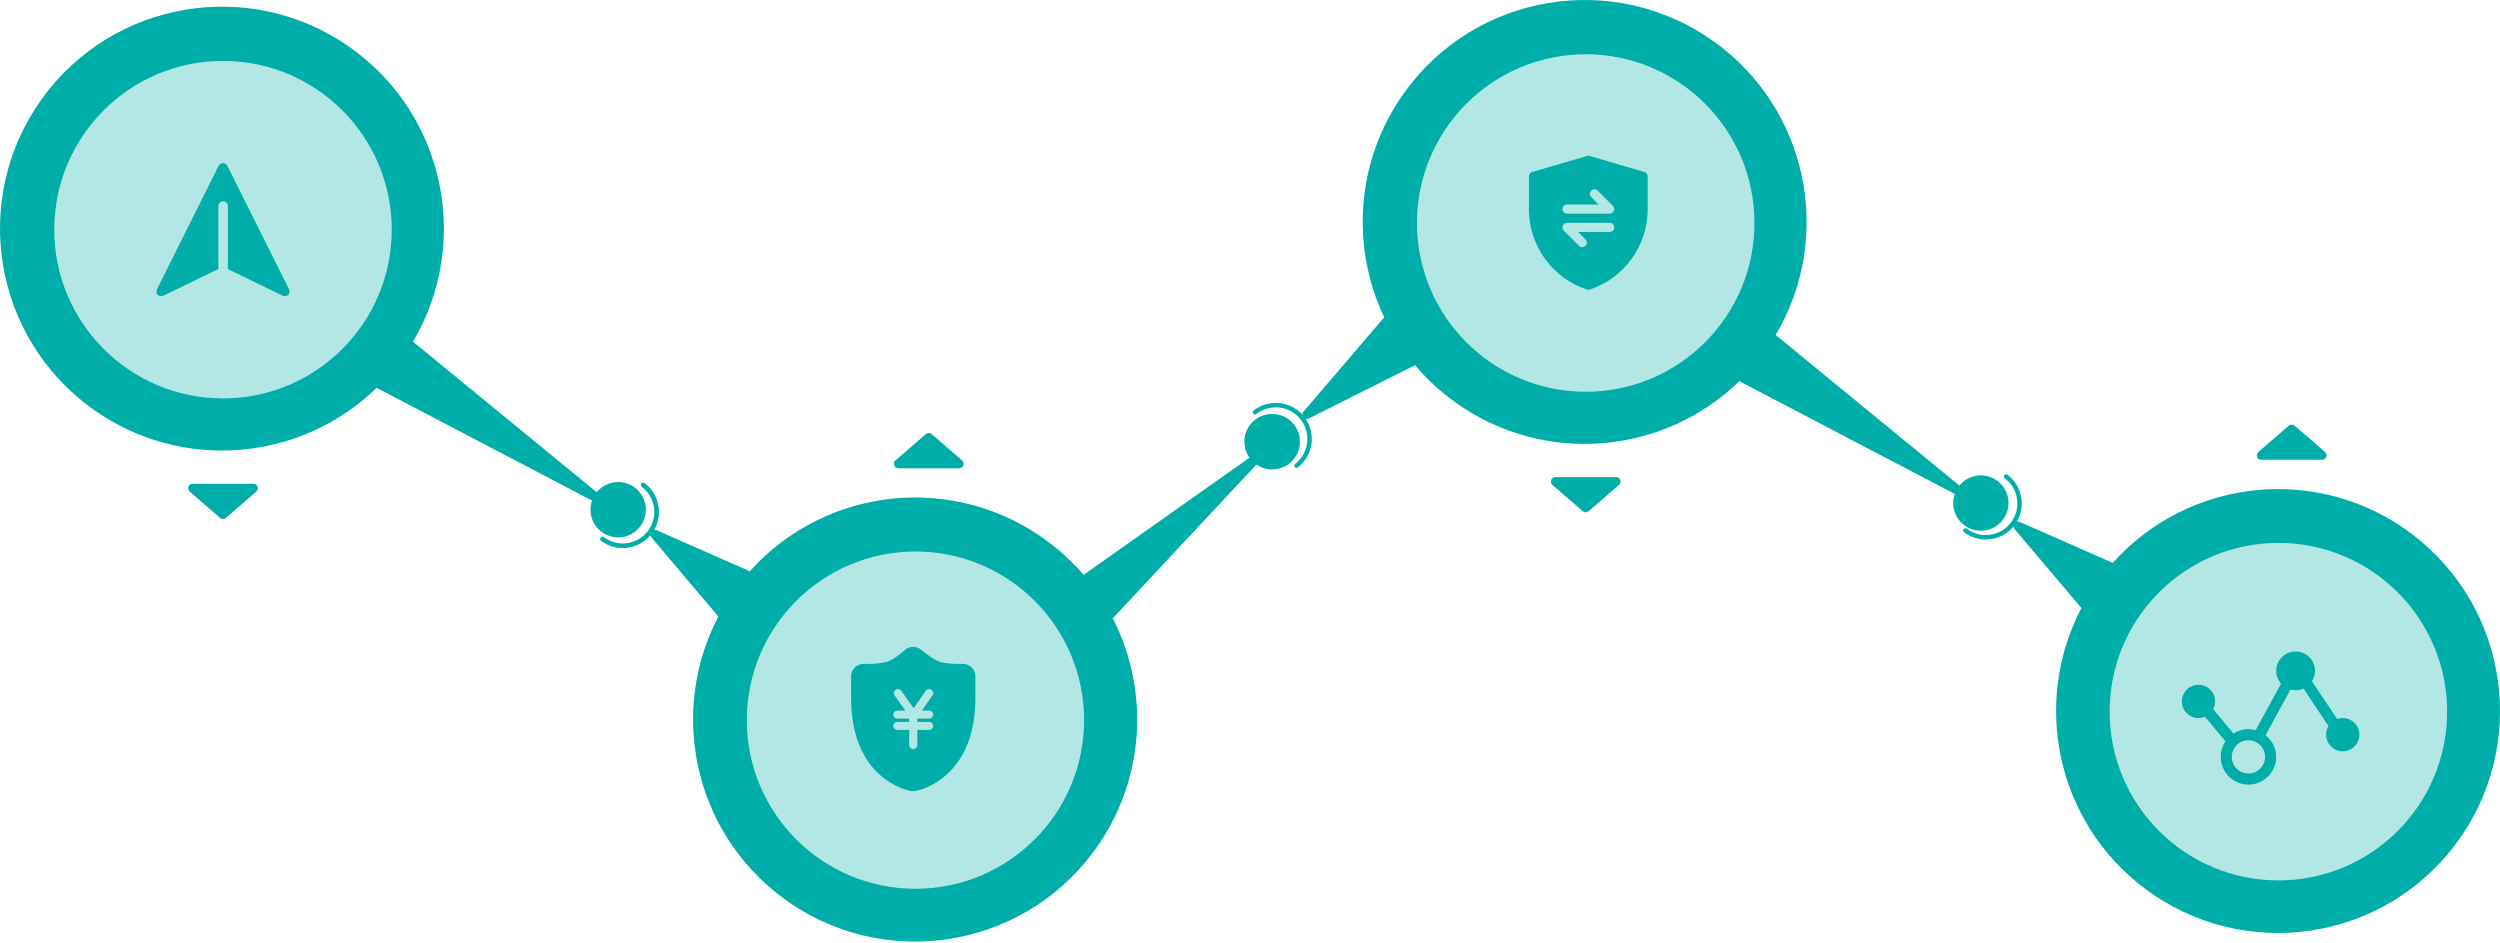
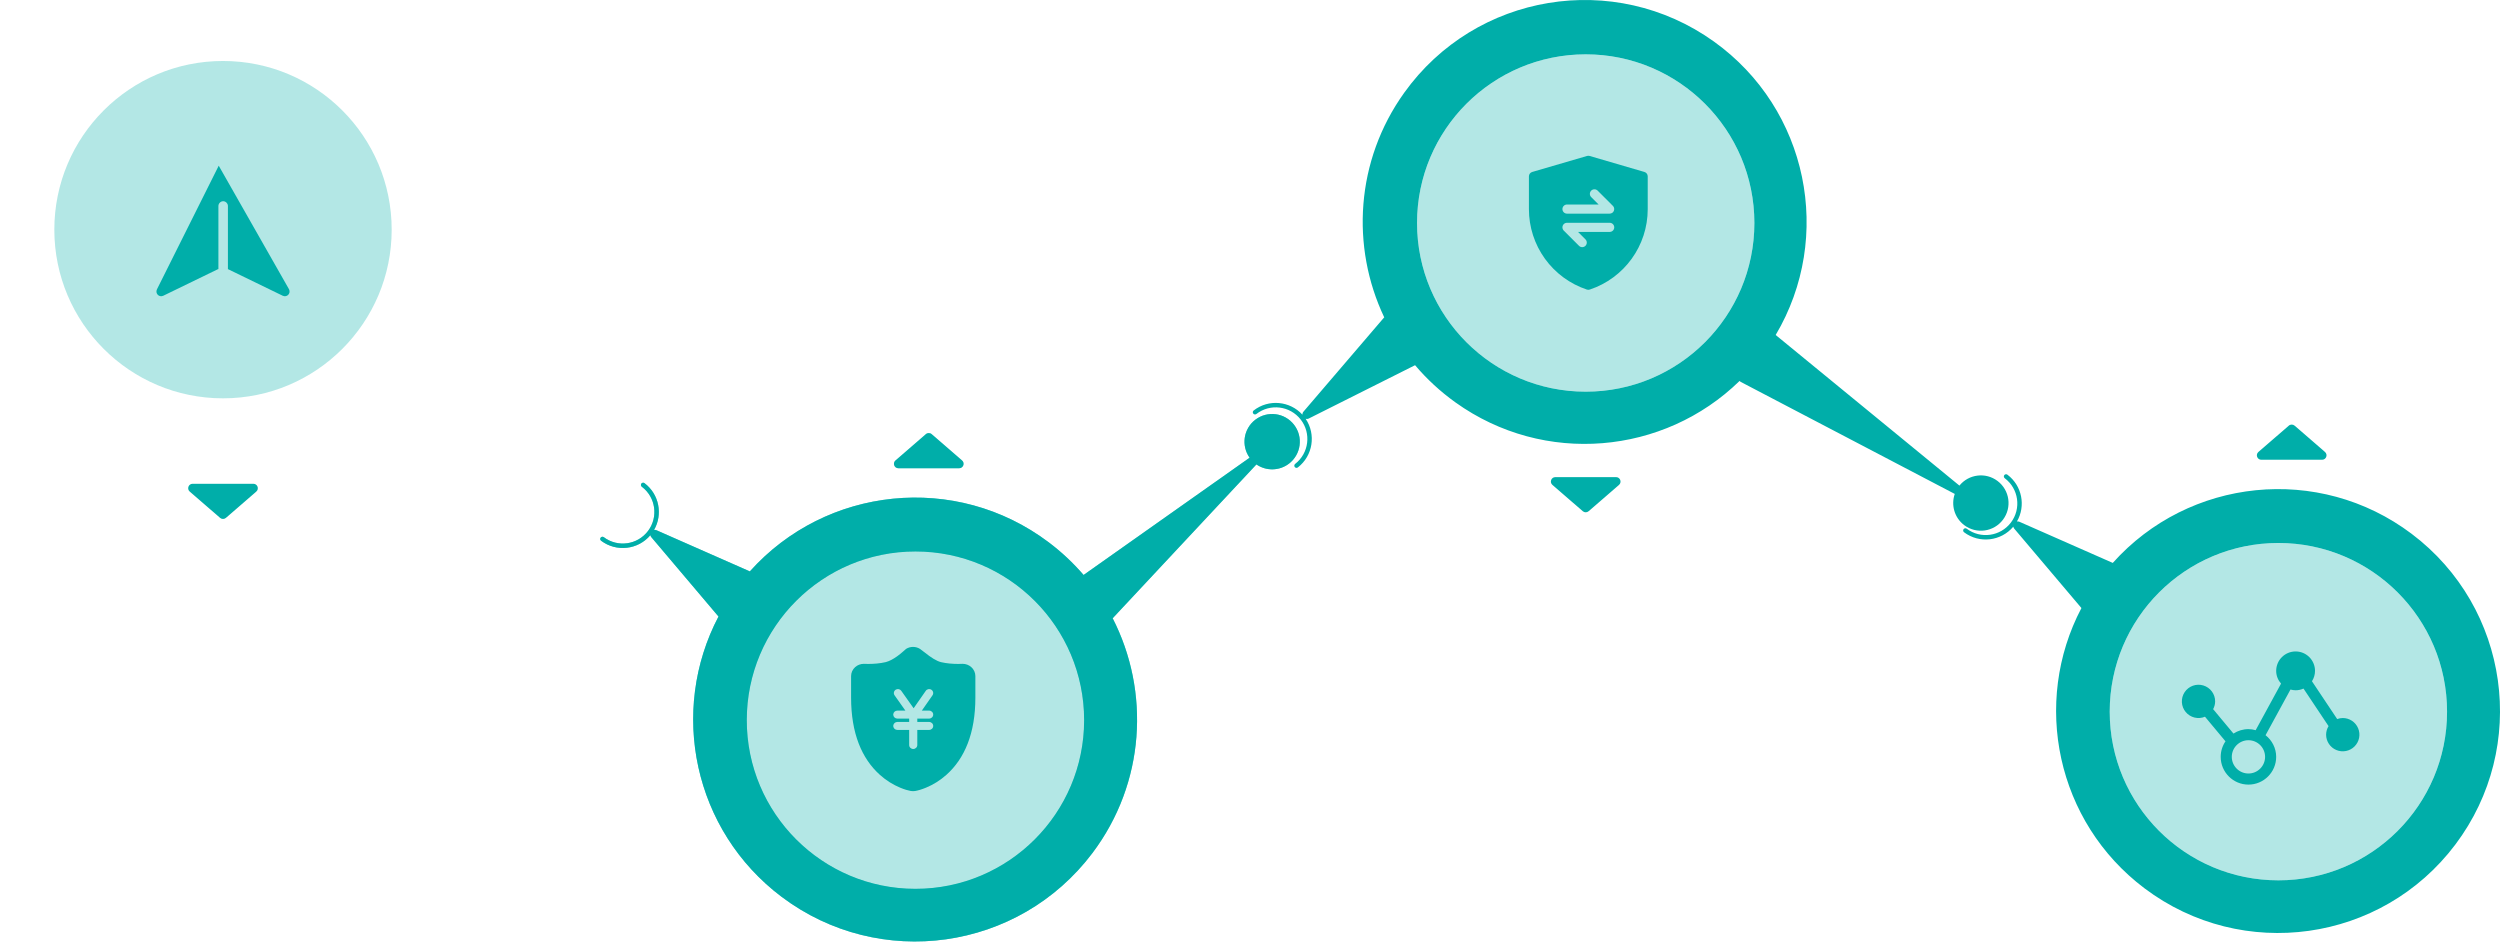
<svg xmlns="http://www.w3.org/2000/svg" width="1127" height="425" viewBox="0 0 1127 425" fill="none">
-   <path d="M18.72 44.797C50.897 -0.124 113.396 -10.456 158.317 21.72C200.851 52.186 212.373 109.838 186.163 154.013L268.998 221.909C273.207 216.727 280.797 215.767 286.174 219.817C291.675 223.96 292.776 231.779 288.632 237.28C284.489 242.78 276.67 243.88 271.17 239.737C266.726 236.39 265.154 230.646 266.897 225.661L170.428 175.168C170.213 175.055 170.03 174.908 169.877 174.74C135.826 207.982 81.831 213.069 41.797 184.394C-3.124 152.218 -13.456 89.718 18.72 44.797ZM100.53 27.491C58.535 27.491 24.492 61.535 24.492 103.529C24.492 145.524 58.535 179.567 100.53 179.567C142.524 179.567 176.568 145.524 176.568 103.529C176.568 61.535 142.524 27.491 100.53 27.491Z" fill="#00AEA9" />
  <circle cx="100.531" cy="103.53" r="76.038" fill="#00AEA9" fill-opacity="0.3" />
  <path d="M101.841 233.461C101.089 234.112 99.973 234.112 99.221 233.461L85.526 221.601C84.125 220.388 84.983 218.087 86.836 218.087L114.226 218.087C116.078 218.087 116.936 220.388 115.536 221.601L101.841 233.461Z" fill="#00AEA9" />
-   <path d="M98.315 121.317L73.59 133.33C71.731 134.188 69.873 132.329 70.731 130.469L98.601 74.695C99.459 73.122 101.603 73.122 102.46 74.695L130.33 130.469C131.188 132.329 129.33 134.188 127.472 133.33L102.746 121.317L102.746 92.858C102.746 91.713 101.746 90.712 100.602 90.712C99.459 90.712 98.458 91.713 98.458 92.858L98.458 121.317L98.315 121.317Z" fill="#00AEA9" />
+   <path d="M98.315 121.317L73.59 133.33C71.731 134.188 69.873 132.329 70.731 130.469L98.601 74.695L130.33 130.469C131.188 132.329 129.33 134.188 127.472 133.33L102.746 121.317L102.746 92.858C102.746 91.713 101.746 90.712 100.602 90.712C99.459 90.712 98.458 91.713 98.458 92.858L98.458 121.317L98.315 121.317Z" fill="#00AEA9" />
  <path d="M633.029 41.797C665.205 -3.124 727.705 -13.456 772.626 18.72C815.16 49.187 826.682 106.839 800.473 151.014L883.307 218.91C887.516 213.728 895.107 212.767 900.484 216.817C905.984 220.961 907.085 228.779 902.942 234.28C898.798 239.781 890.98 240.881 885.479 236.738C881.036 233.391 879.463 227.646 881.206 222.662L784.737 172.169C784.522 172.056 784.338 171.909 784.185 171.741C750.135 204.984 696.14 210.07 656.106 181.394C649.22 176.462 643.147 170.816 637.915 164.631L590.023 188.653C589.523 188.903 589.027 188.93 588.591 188.806C593.333 195.834 591.875 205.434 585.081 210.712C584.645 211.05 584.016 210.972 583.677 210.536C583.338 210.1 583.417 209.471 583.853 209.132C590.067 204.305 591.191 195.354 586.364 189.14C581.537 182.927 572.585 181.802 566.372 186.629C565.935 186.968 565.307 186.888 564.969 186.452C564.63 186.016 564.709 185.388 565.144 185.049C571.887 179.811 581.458 180.717 587.112 186.922C587.095 186.466 587.24 185.989 587.606 185.562L623.789 143.303C623.86 143.22 623.938 143.145 624.018 143.077C608.912 111.277 611.076 72.446 633.029 41.797ZM714.838 24.493C672.844 24.493 638.8 58.536 638.8 100.531C638.8 142.525 672.844 176.569 714.838 176.569C756.833 176.569 790.876 142.525 790.876 100.531C790.876 58.536 756.833 24.493 714.838 24.493Z" fill="#00AEA9" />
  <circle cx="714.837" cy="100.531" r="76.038" fill="#00AEA9" fill-opacity="0.3" />
  <path d="M716.147 230.46C715.395 231.111 714.279 231.111 713.527 230.46L699.832 218.599C698.432 217.387 699.29 215.086 701.142 215.086L728.532 215.086C730.385 215.086 731.243 217.387 729.842 218.599L716.147 230.46Z" fill="#00AEA9" />
  <path d="M715.448 70.303C715.824 70.193 716.225 70.193 716.601 70.303L741.308 77.521C742.188 77.777 742.791 78.582 742.791 79.498V94.299C742.791 110.742 732.268 125.34 716.667 130.538C716.245 130.678 715.788 130.678 715.365 130.538C707.757 128.003 701.138 123.139 696.448 116.633C691.759 110.128 689.235 102.311 689.235 94.291V79.498C689.235 78.582 689.84 77.777 690.718 77.521L715.448 70.303ZM705.384 100.699C705.316 100.737 705.251 100.779 705.188 100.824L705.156 100.85L705.094 100.897C705.06 100.925 705.027 100.954 704.995 100.984L704.944 101.036C704.745 101.235 704.589 101.472 704.485 101.733C704.356 102.056 704.312 102.406 704.355 102.75C704.399 103.095 704.529 103.423 704.734 103.703L704.758 103.736L704.807 103.797C704.836 103.832 704.866 103.866 704.897 103.899L704.944 103.948L711.811 110.815L712.022 110.999C712.439 111.313 712.958 111.457 713.477 111.404C713.995 111.35 714.474 111.101 714.817 110.708C715.159 110.315 715.34 109.807 715.322 109.286C715.305 108.765 715.091 108.27 714.723 107.901L711.373 104.551H725.625L725.884 104.537C726.407 104.475 726.887 104.215 727.225 103.811C727.563 103.406 727.732 102.887 727.699 102.361C727.666 101.835 727.432 101.342 727.046 100.983C726.661 100.624 726.152 100.426 725.625 100.431H706.401C706.111 100.431 705.825 100.492 705.56 100.61L705.431 100.673L705.384 100.699ZM720.003 85.746C719.587 85.435 719.069 85.293 718.553 85.348C718.036 85.403 717.56 85.651 717.218 86.043C716.877 86.434 716.696 86.94 716.712 87.459C716.727 87.978 716.939 88.472 717.303 88.842L720.65 92.192H706.401L706.142 92.208C705.622 92.274 705.148 92.536 704.814 92.939C704.48 93.343 704.313 93.859 704.346 94.381C704.379 94.904 704.61 95.394 704.992 95.753C705.373 96.111 705.877 96.311 706.401 96.311H725.625C726.06 96.311 726.484 96.173 726.837 95.918L726.87 95.895L726.931 95.845C726.966 95.816 727 95.787 727.032 95.756L727.082 95.709C727.28 95.509 727.436 95.271 727.541 95.009C727.669 94.687 727.713 94.337 727.67 93.993C727.626 93.649 727.496 93.322 727.291 93.041L727.268 93.006L727.218 92.945C727.19 92.91 727.16 92.876 727.129 92.844L727.082 92.797L720.215 85.93L720.003 85.746Z" fill="#00AEA9" />
  <path d="M492.455 384.561C459.211 428.697 396.482 437.528 352.345 404.285C312.623 374.367 301.499 320.567 323.902 277.931L293.641 242.175C293.393 241.882 293.25 241.565 293.189 241.248C287.672 247.816 277.915 248.985 270.982 243.763C270.541 243.431 270.452 242.803 270.785 242.362C271.117 241.922 271.745 241.833 272.186 242.165C278.471 246.899 287.404 245.642 292.138 239.357C296.872 233.072 295.614 224.138 289.329 219.404C288.888 219.072 288.799 218.445 289.132 218.003C289.464 217.563 290.092 217.474 290.533 217.806C297.162 222.799 298.886 231.888 294.838 238.897C295.193 238.838 295.58 238.877 295.975 239.051L338.035 257.586C372.333 219.235 430.886 212.933 472.731 244.45C478.613 248.88 483.868 253.834 488.48 259.198L563.328 206.339C559.453 200.903 560.547 193.332 565.881 189.226C571.339 185.026 579.168 186.044 583.368 191.502C587.569 196.959 586.549 204.789 581.092 208.989C576.683 212.382 570.728 212.369 566.387 209.362L501.588 278.709C518.495 311.744 516.281 352.928 492.455 384.561ZM412.687 400.68C454.682 400.68 488.725 366.637 488.725 324.642C488.725 282.648 454.682 248.605 412.687 248.605C370.693 248.605 336.649 282.648 336.649 324.642C336.65 366.637 370.693 400.68 412.687 400.68Z" fill="#00AEA9" />
  <path d="M492.455 384.561C459.211 428.697 396.482 437.528 352.345 404.285C312.623 374.367 301.499 320.567 323.902 277.931L293.641 242.175C293.393 241.882 293.25 241.565 293.189 241.248C287.672 247.816 277.915 248.985 270.982 243.763C270.541 243.431 270.452 242.803 270.785 242.362C271.117 241.922 271.745 241.833 272.186 242.165C278.471 246.899 287.404 245.642 292.138 239.357C296.872 233.072 295.614 224.138 289.329 219.404C288.888 219.072 288.799 218.445 289.132 218.003C289.464 217.563 290.092 217.474 290.533 217.806C297.162 222.799 298.886 231.888 294.838 238.897C295.193 238.838 295.58 238.877 295.975 239.051L338.035 257.586C372.333 219.235 430.886 212.933 472.731 244.45C478.613 248.88 483.868 253.834 488.48 259.198L563.328 206.339C559.453 200.903 560.547 193.332 565.881 189.226C571.339 185.026 579.168 186.044 583.368 191.502C587.569 196.959 586.549 204.789 581.092 208.989C576.683 212.382 570.728 212.369 566.387 209.362L501.588 278.709C518.495 311.744 516.281 352.928 492.455 384.561ZM412.687 400.68C454.682 400.68 488.725 366.637 488.725 324.642C488.725 282.648 454.682 248.605 412.687 248.605C370.693 248.605 336.649 282.648 336.649 324.642C336.65 366.637 370.693 400.68 412.687 400.68Z" fill="#00AEA9" fill-opacity="0.3" />
  <path d="M492.455 384.561C459.211 428.697 396.482 437.528 352.345 404.285C312.623 374.367 301.499 320.567 323.902 277.931L293.641 242.175C293.393 241.882 293.25 241.565 293.189 241.248C287.672 247.816 277.915 248.985 270.982 243.763C270.541 243.431 270.452 242.803 270.785 242.362C271.117 241.922 271.745 241.833 272.186 242.165C278.471 246.899 287.404 245.642 292.138 239.357C296.872 233.072 295.614 224.138 289.329 219.404C288.888 219.072 288.799 218.445 289.132 218.003C289.464 217.563 290.092 217.474 290.533 217.806C297.162 222.799 298.886 231.888 294.838 238.897C295.193 238.838 295.58 238.877 295.975 239.051L338.035 257.586C372.333 219.235 430.886 212.933 472.731 244.45C478.613 248.88 483.868 253.834 488.48 259.198L563.328 206.339C559.453 200.903 560.547 193.332 565.881 189.226C571.339 185.026 579.168 186.044 583.368 191.502C587.569 196.959 586.549 204.789 581.092 208.989C576.683 212.382 570.728 212.369 566.387 209.362L501.588 278.709C518.495 311.744 516.281 352.928 492.455 384.561ZM412.687 400.68C454.682 400.68 488.725 366.637 488.725 324.642C488.725 282.648 454.682 248.605 412.687 248.605C370.693 248.605 336.649 282.648 336.649 324.642C336.65 366.637 370.693 400.68 412.687 400.68Z" fill="#00AEA9" fill-opacity="0.3" />
  <circle cx="412.686" cy="324.642" r="76.038" transform="rotate(-180 412.686 324.642)" fill="#00AEA9" fill-opacity="0.3" />
  <path d="M417.379 195.712C418.131 195.061 419.247 195.061 419.999 195.712L433.694 207.572C435.095 208.785 434.237 211.086 432.384 211.086H404.995C403.142 211.086 402.284 208.785 403.685 207.572L417.379 195.712Z" fill="#00AEA9" />
  <path d="M417.379 195.712C418.131 195.061 419.247 195.061 419.999 195.712L433.694 207.572C435.095 208.785 434.237 211.086 432.384 211.086H404.995C403.142 211.086 402.284 208.785 403.685 207.572L417.379 195.712Z" fill="#00AEA9" fill-opacity="0.3" />
  <path d="M411.594 291.626C412.722 291.626 413.826 291.942 414.77 292.549C415.144 292.788 417.933 295 418.918 295.706C420.267 296.675 421.495 297.423 422.623 297.931C423.208 298.194 423.754 298.388 424.251 298.504C426.674 299.071 429.417 299.302 431.946 299.302C432.679 299.302 433.398 299.277 433.55 299.262C433.68 299.252 433.788 299.251 433.947 299.251C435.394 299.251 436.789 299.774 437.852 300.726C439.027 301.773 439.699 303.245 439.699 304.794V314.448C439.699 330.573 434.853 341.934 426.689 349.245C423.769 351.858 420.614 353.769 417.42 355.088C415.408 355.92 413.779 356.368 412.59 356.578C412.265 356.633 411.93 356.658 411.597 356.658C411.264 356.658 410.934 356.632 410.579 356.574C409.423 356.369 407.796 355.918 405.794 355.086C402.621 353.767 399.488 351.855 396.589 349.24C388.483 341.93 383.671 330.57 383.671 314.448V304.794C383.671 303.245 384.342 301.771 385.516 300.726C386.582 299.776 387.979 299.252 389.427 299.252C389.581 299.252 389.688 299.253 389.818 299.263L389.863 299.266C389.986 299.276 390.685 299.302 391.424 299.302C393.975 299.302 396.76 299.07 399.176 298.504C399.261 298.484 399.349 298.462 399.436 298.439C400.987 298.021 402.721 297.092 404.517 295.799C406.018 294.72 408.604 292.424 408.427 292.54C409.373 291.94 410.475 291.626 411.594 291.626ZM419.855 310.926C419.035 310.404 417.915 310.599 417.344 311.418L411.864 319.282L406.285 311.407L406.284 311.406C405.744 310.647 404.726 310.428 403.925 310.843L403.769 310.934C402.928 311.479 402.677 312.612 403.275 313.455L408.155 320.345H404.512C403.603 320.345 402.788 321.016 402.69 321.951L402.68 322.141L402.69 322.332C402.789 323.268 403.604 323.936 404.512 323.936H409.853V325.456H404.512C403.603 325.456 402.789 326.126 402.69 327.061L402.68 327.251L402.69 327.442C402.789 328.376 403.603 329.046 404.512 329.046H409.853V335.854C409.853 336.886 410.716 337.649 411.685 337.649C412.654 337.649 413.517 336.886 413.517 335.854V329.046H418.857C419.827 329.046 420.689 328.284 420.689 327.251C420.689 326.217 419.826 325.456 418.857 325.456H413.517V323.936H418.857C419.826 323.936 420.688 323.174 420.688 322.141C420.688 321.109 419.826 320.346 418.857 320.345H415.56L420.369 313.444L420.368 313.443C420.961 312.595 420.7 311.465 419.857 310.927L419.855 310.926ZM411.533 336.634C411.53 336.633 411.527 336.633 411.525 336.633C411.527 336.633 411.53 336.633 411.533 336.634ZM411.844 336.633C411.842 336.633 411.839 336.633 411.836 336.634C411.839 336.633 411.842 336.633 411.844 336.633ZM411.386 336.594C411.383 336.593 411.379 336.592 411.376 336.591C411.379 336.592 411.383 336.593 411.386 336.594ZM411.993 336.591C411.99 336.592 411.986 336.593 411.983 336.594C411.986 336.593 411.99 336.592 411.993 336.591ZM411.252 336.531C411.248 336.529 411.244 336.526 411.239 336.523C411.244 336.526 411.248 336.529 411.252 336.531ZM412.13 336.523C412.125 336.526 412.121 336.529 412.117 336.531C412.121 336.529 412.125 336.526 412.13 336.523ZM411.182 336.482C411.157 336.464 411.131 336.446 411.109 336.425C411.131 336.446 411.157 336.464 411.182 336.482ZM412.26 336.425C412.238 336.446 412.212 336.464 412.187 336.482C412.212 336.464 412.238 336.446 412.26 336.425ZM411.069 336.384C411.048 336.361 411.027 336.339 411.009 336.314C411.027 336.339 411.048 336.361 411.069 336.384ZM412.36 336.314C412.342 336.339 412.321 336.361 412.3 336.384C412.321 336.361 412.342 336.339 412.36 336.314ZM410.949 336.223C410.945 336.216 410.941 336.208 410.938 336.2C410.941 336.208 410.945 336.216 410.949 336.223ZM412.431 336.2C412.427 336.208 412.424 336.216 412.42 336.223C412.424 336.216 412.427 336.208 412.431 336.2ZM412.483 336.071C412.482 336.075 412.482 336.08 412.48 336.084C412.482 336.08 412.482 336.075 412.483 336.071ZM419.229 327.961C419.221 327.964 419.213 327.968 419.204 327.971C419.213 327.968 419.221 327.964 419.229 327.961ZM419.538 327.706C419.48 327.783 419.41 327.851 419.328 327.905C419.41 327.851 419.481 327.783 419.538 327.706ZM419.611 327.583C419.607 327.591 419.604 327.599 419.6 327.606C419.604 327.599 419.607 327.591 419.611 327.583ZM419.659 327.458C419.657 327.463 419.657 327.468 419.656 327.472C419.657 327.468 419.657 327.463 419.659 327.458ZM419.627 326.951C419.63 326.958 419.632 326.964 419.634 326.971C419.632 326.964 419.63 326.958 419.627 326.951ZM419.558 326.824C419.561 326.829 419.565 326.834 419.568 326.839C419.565 326.834 419.561 326.829 419.558 326.824ZM403.861 326.762C403.878 326.741 403.895 326.72 403.914 326.701C403.895 326.72 403.878 326.741 403.861 326.762ZM419.46 326.706C419.478 326.724 419.493 326.743 419.508 326.762C419.493 326.743 419.478 326.724 419.46 326.706ZM403.965 326.656C403.985 326.64 404.004 326.623 404.025 326.608C404.004 326.623 403.985 326.64 403.965 326.656ZM419.345 326.609C419.363 326.622 419.38 326.636 419.397 326.65C419.38 326.636 419.363 326.622 419.345 326.609ZM419.086 326.487C419.09 326.488 419.094 326.489 419.098 326.49C419.094 326.489 419.09 326.488 419.086 326.487ZM419.093 322.901C419.084 322.904 419.074 322.906 419.065 322.908C419.074 322.906 419.084 322.904 419.093 322.901ZM419.227 322.851C419.219 322.854 419.211 322.858 419.203 322.861C419.211 322.858 419.219 322.854 419.227 322.851ZM419.408 322.731C419.382 322.753 419.357 322.774 419.329 322.793C419.357 322.774 419.382 322.753 419.408 322.731ZM419.538 322.593C419.52 322.619 419.498 322.641 419.476 322.665C419.498 322.641 419.52 322.618 419.538 322.593ZM419.61 322.474C419.606 322.482 419.603 322.489 419.599 322.496C419.603 322.489 419.606 322.482 419.61 322.474ZM419.626 321.841C419.629 321.848 419.631 321.854 419.633 321.861C419.631 321.854 419.629 321.848 419.626 321.841ZM419.557 321.714C419.56 321.719 419.564 321.724 419.567 321.729C419.564 321.724 419.56 321.719 419.557 321.714ZM419.459 321.595C419.477 321.613 419.491 321.633 419.507 321.652C419.491 321.633 419.477 321.613 419.459 321.595ZM419.339 321.495C419.362 321.511 419.382 321.528 419.403 321.545C419.382 321.528 419.362 321.511 419.339 321.495ZM419.068 321.372C419.08 321.375 419.092 321.379 419.104 321.382C419.092 321.379 419.08 321.375 419.068 321.372Z" fill="#00AEA9" />
  <path d="M1106.86 380.735C1073.62 424.872 1010.89 433.702 966.751 400.459C927.03 370.541 915.905 316.742 938.307 274.106L908.047 238.349C907.8 238.057 907.656 237.74 907.596 237.423C902.078 243.99 892.321 245.159 885.388 239.938C884.947 239.606 884.859 238.978 885.191 238.537C885.523 238.096 886.151 238.008 886.592 238.34C892.877 243.073 901.809 241.816 906.543 235.532C911.277 229.246 910.02 220.313 903.735 215.579C903.294 215.247 903.206 214.619 903.538 214.178C903.87 213.737 904.498 213.649 904.939 213.981C911.568 218.974 913.293 228.063 909.244 235.071C909.599 235.013 909.986 235.052 910.381 235.226L952.44 253.76C986.738 215.409 1045.29 209.107 1087.14 240.624C1131.28 273.868 1140.11 336.598 1106.86 380.735ZM1027.09 396.854C1069.09 396.854 1103.13 362.811 1103.13 320.816C1103.13 278.822 1069.09 244.778 1027.09 244.778C985.099 244.779 951.056 278.822 951.056 320.816C951.056 362.811 985.099 396.854 1027.09 396.854Z" fill="#00AEA9" />
  <circle cx="1027.09" cy="320.816" r="76.038" transform="rotate(-180 1027.09 320.816)" fill="#00AEA9" fill-opacity="0.3" />
  <path d="M1031.79 191.886C1032.54 191.235 1033.66 191.235 1034.41 191.886L1048.1 203.746C1049.5 204.959 1048.65 207.26 1046.79 207.26H1019.4C1017.55 207.26 1016.69 204.959 1018.09 203.746L1031.79 191.886Z" fill="#00AEA9" />
  <g clip-path="url(#clip0_594_2968)">
    <path d="M1056.12 323.685C1055.26 323.694 1054.4 323.851 1053.6 324.15L1042.23 307.104C1043.13 305.708 1043.61 304.084 1043.61 302.424C1043.61 301.275 1043.38 300.136 1042.94 299.074C1042.5 298.012 1041.86 297.047 1041.05 296.234C1040.23 295.421 1039.27 294.776 1038.21 294.336C1037.14 293.896 1036.01 293.67 1034.86 293.67C1033.71 293.67 1032.57 293.896 1031.51 294.336C1030.44 294.776 1029.48 295.421 1028.67 296.234C1027.85 297.047 1027.21 298.012 1026.77 299.074C1026.33 300.136 1026.1 301.275 1026.1 302.424C1026.1 304.635 1026.95 306.634 1028.3 308.175L1016.85 329.173C1015.79 328.866 1014.7 328.702 1013.6 328.687C1011.11 328.687 1008.8 329.438 1006.85 330.693L997.68 319.688C998.241 318.637 998.588 317.457 998.588 316.181C998.588 314.569 998.068 313 997.107 311.706C996.145 310.413 994.792 309.463 993.249 308.998C991.705 308.533 990.053 308.578 988.536 309.125C987.02 309.673 985.721 310.694 984.83 312.037C983.939 313.381 983.505 314.976 983.592 316.586C983.678 318.195 984.281 319.734 985.31 320.975C986.34 322.216 987.741 323.092 989.307 323.473C990.874 323.855 992.521 323.722 994.006 323.095L1003.25 334.183C1001.84 336.25 1001.09 338.693 1001.09 341.194C1001.09 348.09 1006.7 353.7 1013.6 353.7C1020.49 353.7 1026.1 348.09 1026.1 341.194C1026.1 337.224 1024.21 333.723 1021.31 331.431L1032.55 310.834C1033.29 311.036 1034.05 311.179 1034.86 311.179C1036.13 311.179 1037.33 310.894 1038.42 310.406L1049.71 327.337C1049 328.496 1048.62 329.829 1048.61 331.189C1048.61 332.673 1049.05 334.124 1049.88 335.358C1050.7 336.592 1051.87 337.553 1053.25 338.121C1054.62 338.689 1056.13 338.838 1057.58 338.548C1059.04 338.259 1060.37 337.544 1061.42 336.495C1062.47 335.445 1063.19 334.108 1063.48 332.653C1063.77 331.197 1063.62 329.688 1063.05 328.317C1062.48 326.946 1061.52 325.774 1060.29 324.95C1059.05 324.125 1057.6 323.685 1056.12 323.685ZM1013.6 348.697C1009.46 348.697 1006.09 345.331 1006.09 341.194C1006.09 337.057 1009.46 333.69 1013.6 333.69C1017.73 333.69 1021.1 337.057 1021.1 341.194C1021.1 345.331 1017.73 348.697 1013.6 348.697Z" fill="#00AEA9" />
  </g>
  <defs>
    <clipPath id="clip0_594_2968">
      <rect width="80" height="80" fill="white" transform="translate(983.581 283.665) scale(1)" />
    </clipPath>
  </defs>
</svg>